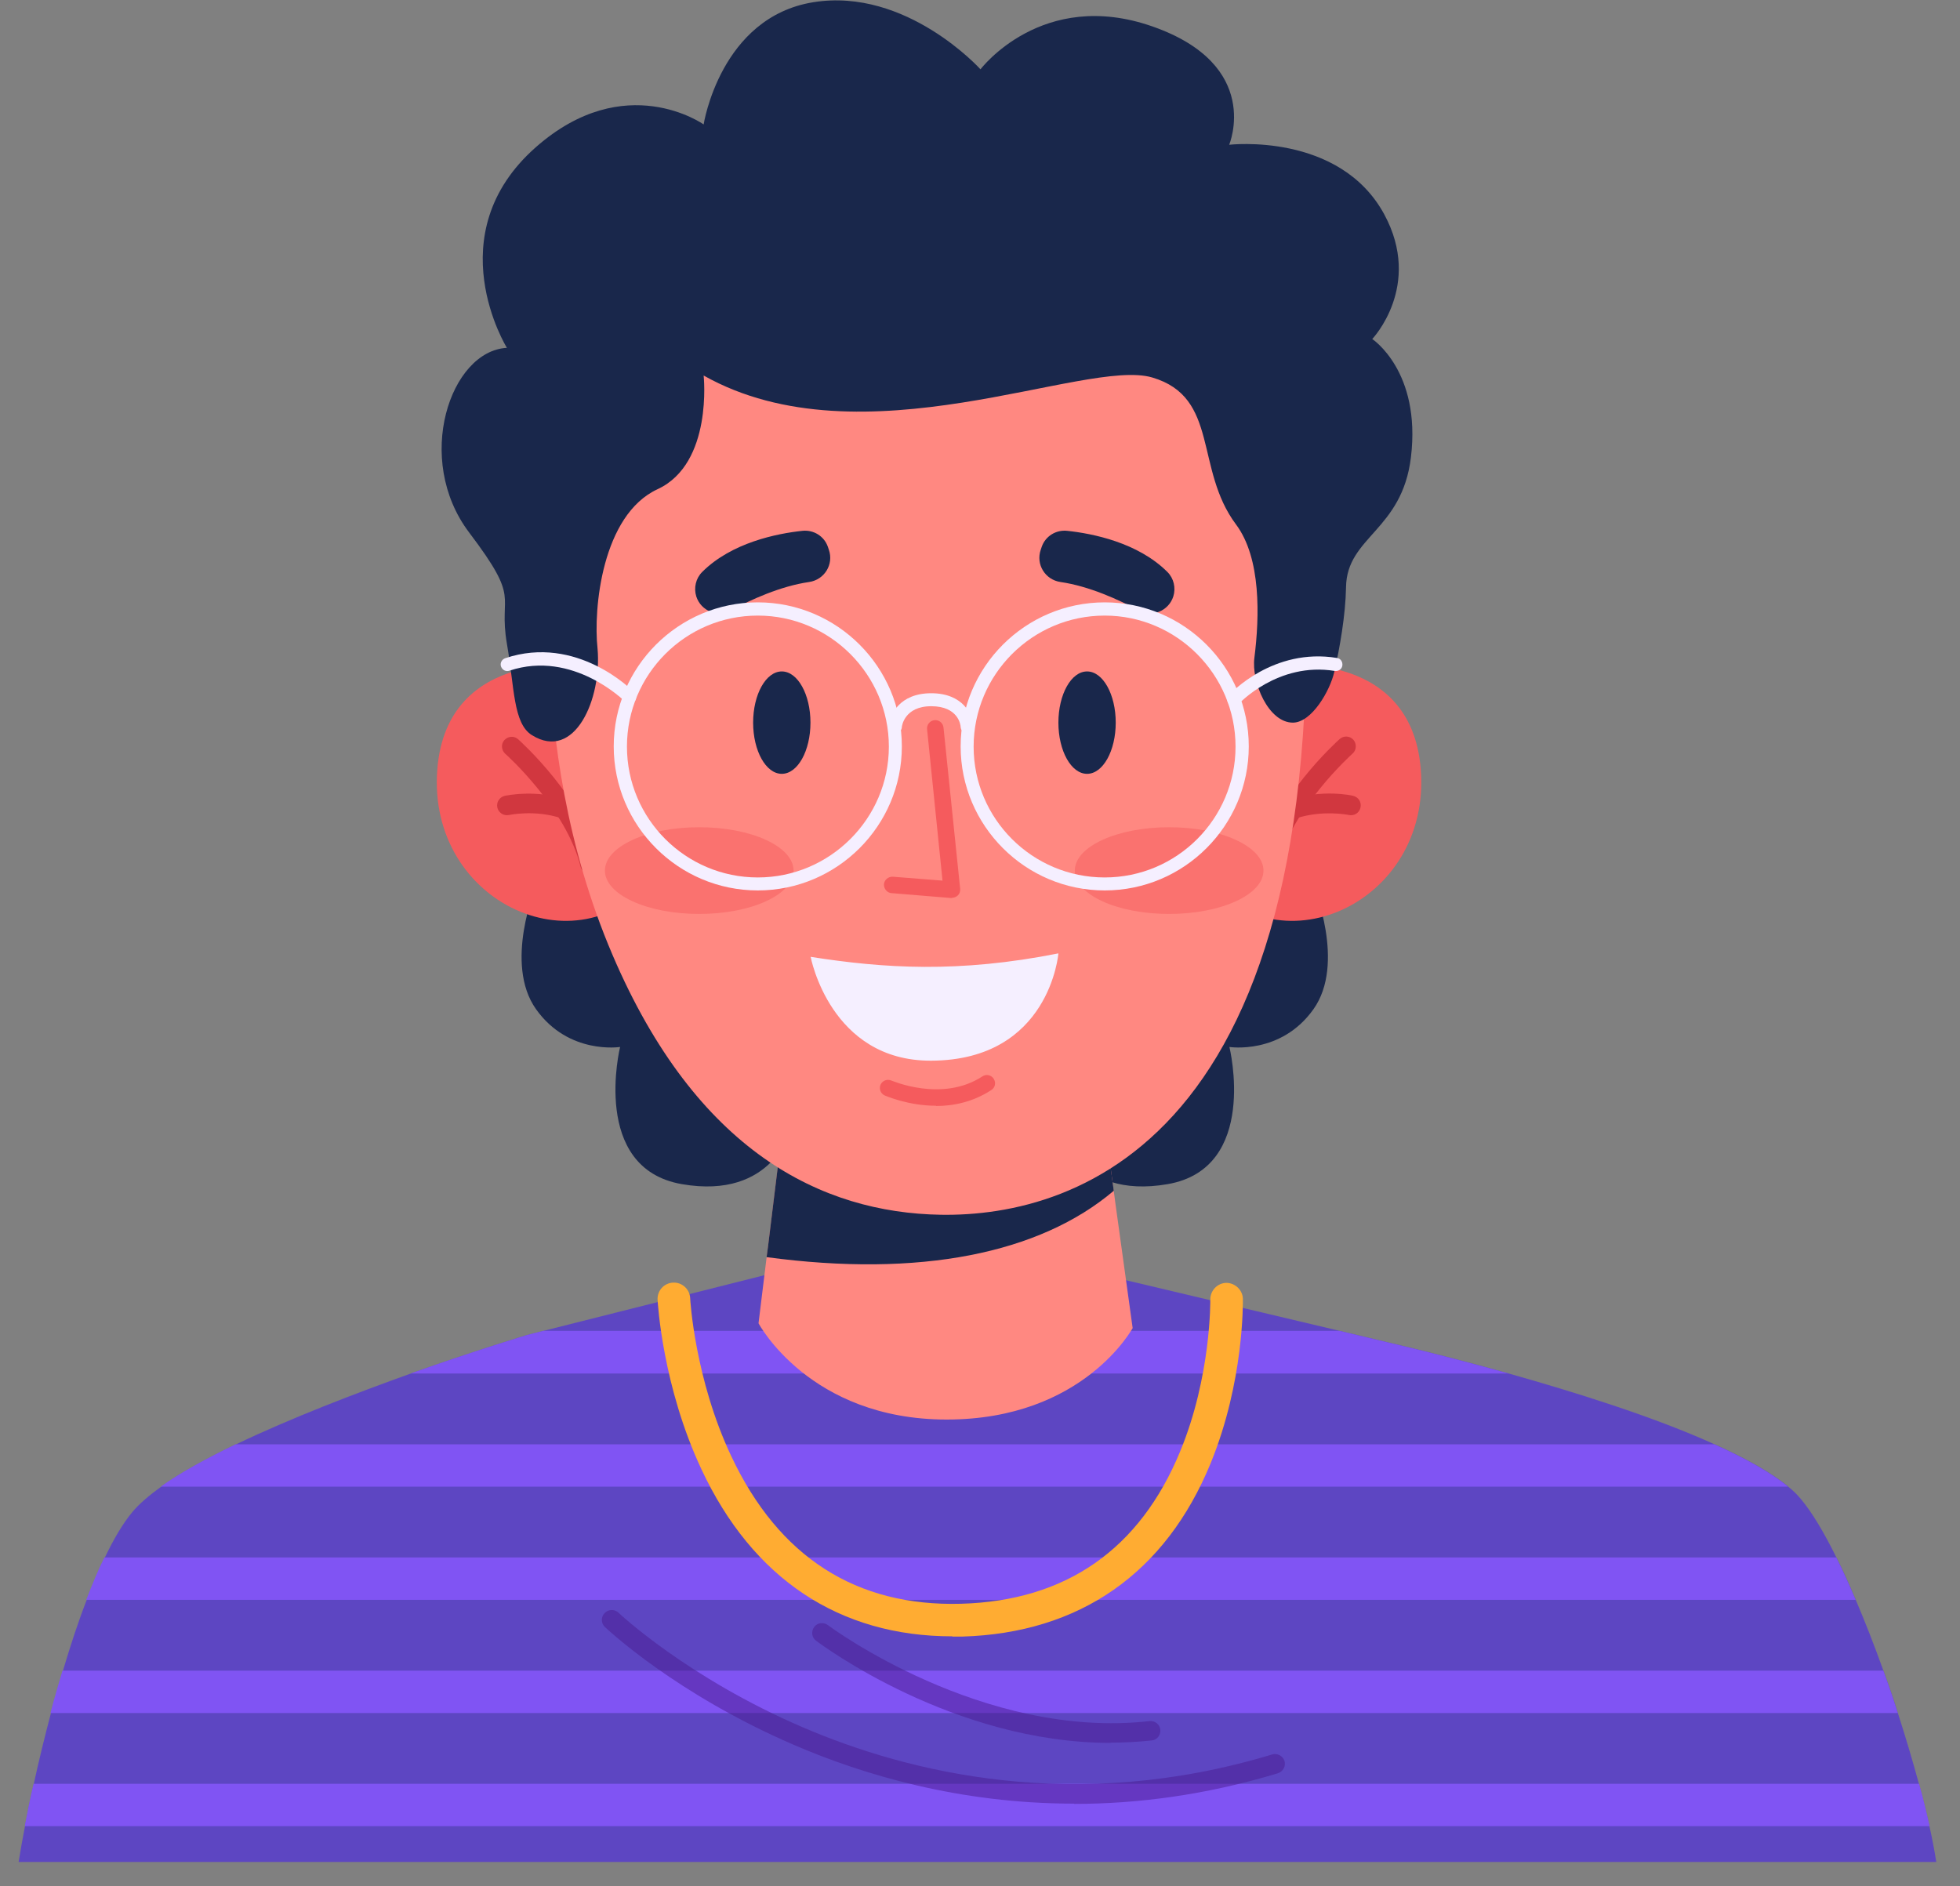
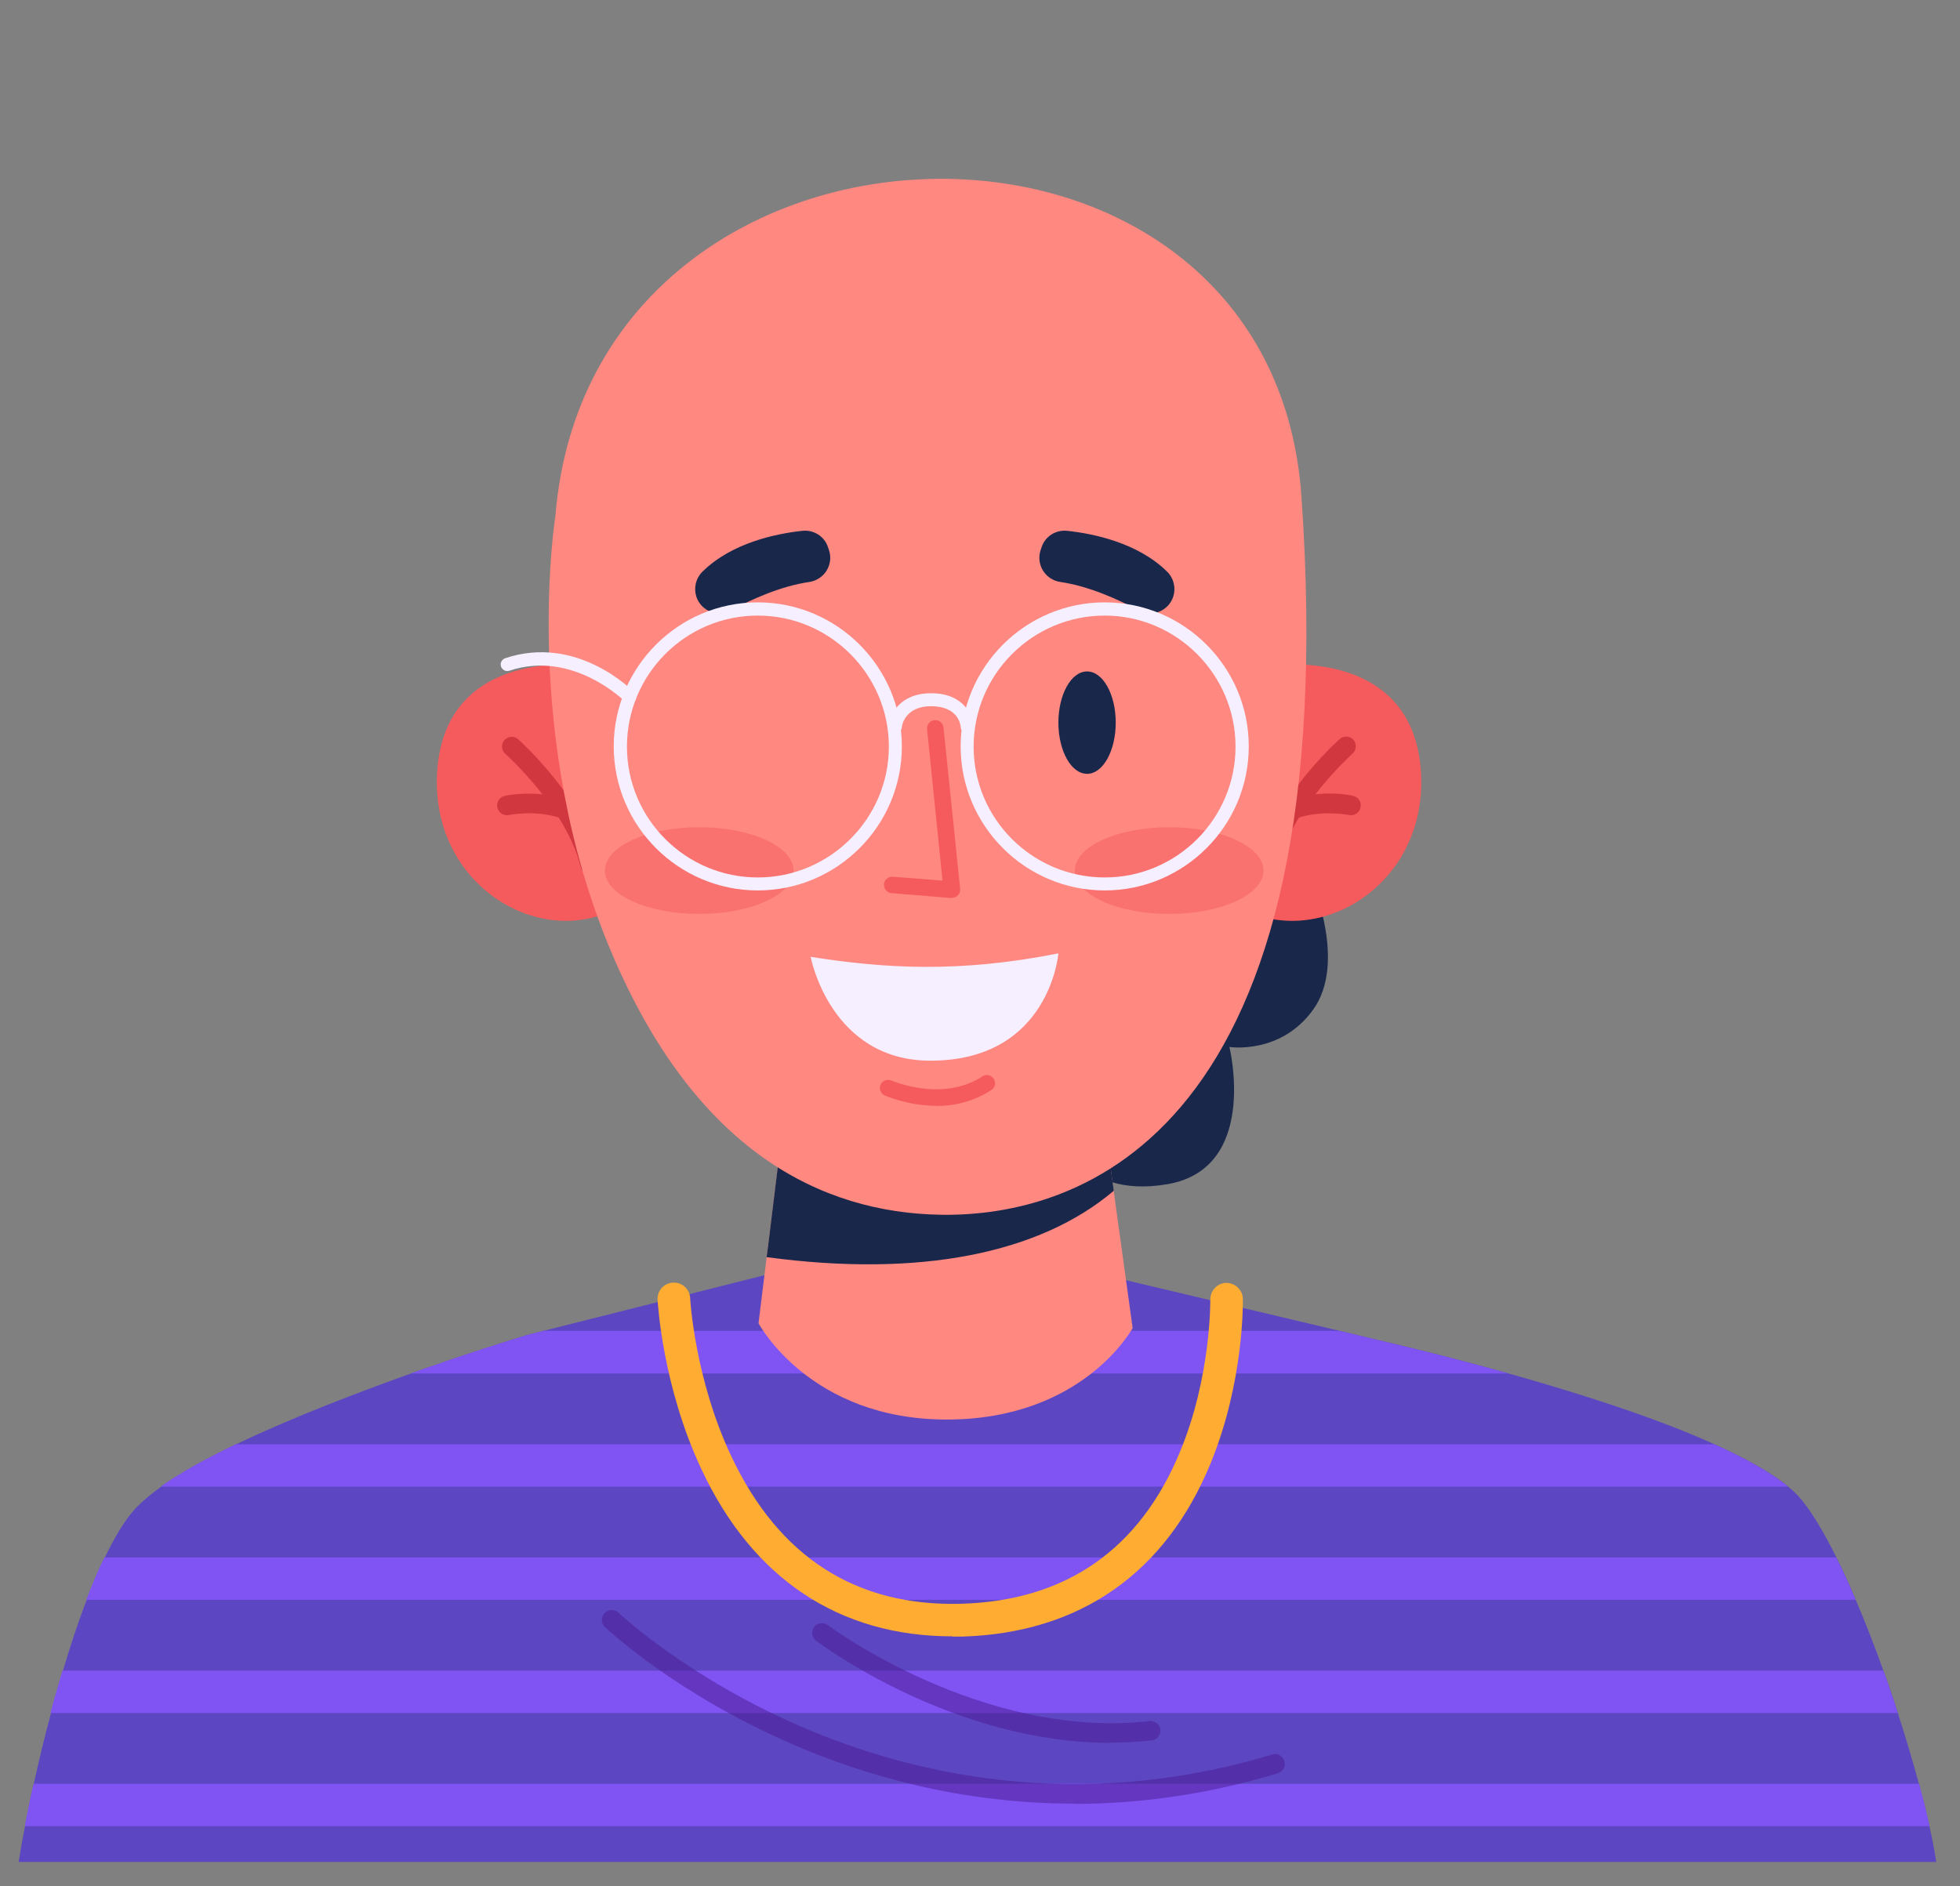
<svg xmlns="http://www.w3.org/2000/svg" width="80" height="77" viewBox="0 0 80 77" fill="none">
  <rect x="0" y="0" width="80" height="77" fill="#808080" stroke="none" />
  <path d="M79.04 76.01H0.76C0.83 75.57 0.92 75.07 1.02 74.55C1.12 74.01 1.24 73.42 1.38 72.82C1.58 71.89 1.82 70.92 2.08 69.93C2.23 69.35 2.4 68.77 2.57 68.2C2.87 67.19 3.19 66.21 3.54 65.31C3.78 64.69 4.02 64.1 4.28 63.58C4.64 62.83 5.01 62.2 5.39 61.74C5.67 61.4 6.08 61.05 6.58 60.69C7.39 60.11 8.46 59.53 9.64 58.96C11.87 57.89 14.54 56.87 16.77 56.07C19.45 55.12 21.52 54.5 21.52 54.5L22.18 54.33L31.27 52.04H45.02L54.68 54.33L56.65 54.8C56.65 54.8 58.8 55.29 61.58 56.07C64.24 56.82 67.49 57.83 69.98 58.96C71.22 59.52 72.28 60.1 72.99 60.69C73.2 60.86 73.37 61.03 73.51 61.2C73.97 61.75 74.46 62.58 74.95 63.57C75.22 64.1 75.48 64.69 75.74 65.3C76.13 66.21 76.51 67.19 76.87 68.19C77.08 68.76 77.28 69.35 77.46 69.92C77.78 70.91 78.07 71.89 78.32 72.81C78.49 73.42 78.63 74 78.75 74.54C78.87 75.07 78.96 75.56 79.03 76L79.04 76.01Z" fill="#5D46C2" />
  <path d="M61.57 56.07H16.76C19.44 55.12 21.51 54.5 21.51 54.5L22.17 54.33H54.67L56.64 54.8C56.64 54.8 58.79 55.29 61.57 56.07Z" fill="#8054F3" />
  <path d="M72.98 60.69H6.56C7.37 60.11 8.44 59.53 9.62 58.96H69.97C71.21 59.52 72.27 60.1 72.98 60.69Z" fill="#8054F3" />
  <path d="M75.74 65.31H3.52C3.76 64.69 4 64.1 4.26 63.58H74.95C75.22 64.11 75.48 64.7 75.74 65.31V65.31Z" fill="#8054F3" />
  <path d="M77.46 69.93H2.06C2.21 69.35 2.38 68.77 2.55 68.2H76.87C77.08 68.77 77.28 69.36 77.46 69.93V69.93Z" fill="#8054F3" />
  <path d="M78.76 74.55H1.01C1.11 74.01 1.23 73.42 1.37 72.82H78.33C78.5 73.43 78.64 74.01 78.76 74.55Z" fill="#8054F3" />
  <g style="mix-blend-mode:multiply" opacity="0.5">
    <path d="M43.84 73.63C39.18 73.63 35.25 72.46 32.4 71.23C27.6 69.16 24.81 66.53 24.69 66.42C24.53 66.27 24.52 66.01 24.68 65.85C24.83 65.69 25.09 65.68 25.25 65.84C25.28 65.87 28.08 68.5 32.76 70.51C37.06 72.36 43.88 74.06 51.93 71.62C52.14 71.56 52.36 71.68 52.43 71.89C52.49 72.1 52.37 72.32 52.16 72.39C49.21 73.28 46.42 73.64 43.85 73.64L43.84 73.63Z" fill="#491A90" />
  </g>
  <g style="mix-blend-mode:multiply" opacity="0.5">
    <path d="M45.33 71.15C38.91 71.15 33.55 67.16 33.31 66.98C33.13 66.85 33.1 66.6 33.23 66.42C33.36 66.24 33.61 66.21 33.79 66.34C33.85 66.39 40.1 71.03 46.92 70.26C47.14 70.24 47.34 70.39 47.36 70.61C47.38 70.83 47.23 71.03 47.01 71.05C46.44 71.11 45.88 71.14 45.33 71.14V71.15Z" fill="#491A90" />
  </g>
  <path d="M38.87 66.8C34.26 66.8 30.72 64.45 28.63 59.98C27.04 56.59 26.85 53.2 26.84 53.06C26.82 52.69 27.1 52.38 27.47 52.36C27.83 52.34 28.15 52.62 28.17 52.99C28.17 53.05 28.36 56.3 29.85 59.45C31.79 63.57 34.95 65.59 39.23 65.47C43.51 65.35 46.52 63.25 48.17 59.25C49.44 56.18 49.4 53.08 49.4 53.05C49.4 52.68 49.69 52.38 50.05 52.37C50.41 52.37 50.72 52.66 50.73 53.02C50.73 53.16 50.78 56.39 49.42 59.72C47.58 64.22 44.07 66.67 39.27 66.81C39.14 66.81 39 66.81 38.87 66.81V66.8Z" fill="#FFAC32" />
-   <path d="M21.88 36.17C21.88 36.17 20.55 39.33 21.88 41.2C23.21 43.07 25.31 42.74 25.31 42.74C25.31 42.74 24.09 47.69 27.83 48.34C31.57 48.99 32.29 46.07 32.29 46.07C32.29 46.07 29.3 33.91 21.87 36.18L21.88 36.17Z" fill="#19274B" />
  <path d="M53.61 36.17C53.61 36.17 54.94 39.33 53.61 41.2C52.28 43.07 50.18 42.74 50.18 42.74C50.18 42.74 51.4 47.69 47.66 48.34C43.92 48.99 43.2 46.07 43.2 46.07C43.2 46.07 46.19 33.91 53.62 36.18L53.61 36.17Z" fill="#19274B" />
  <path d="M46.24 54.2C46.24 54.2 44.24 57.95 38.64 57.95C33.04 57.95 30.96 54.02 30.96 54.02L31.29 51.33L31.35 50.88L31.87 46.64L45.24 47.01L45.46 48.62L45.53 49.15L46.23 54.21L46.24 54.2Z" fill="#FF8881" />
  <path d="M45.46 48.61C42.43 51.18 37.53 52.16 31.29 51.32L31.35 50.87L31.87 46.63L45.24 47L45.46 48.61V48.61Z" fill="#19274B" />
  <path d="M26.84 35.59C23.85 39.77 17.41 36.94 17.85 31.4C18.25 26.37 23.86 27.17 23.86 27.17L26.84 35.59Z" fill="#F55B5D" />
  <path d="M24.09 35.69C23.91 35.69 23.75 35.57 23.7 35.39C23.12 33.01 20.65 30.79 20.62 30.77C20.46 30.62 20.44 30.37 20.59 30.21C20.74 30.05 20.99 30.03 21.15 30.18C21.26 30.28 23.83 32.59 24.47 35.21C24.52 35.42 24.39 35.64 24.18 35.69C24.15 35.69 24.12 35.7 24.08 35.7L24.09 35.69Z" fill="#D1373F" />
  <path d="M23.06 33.429C23.06 33.429 22.98 33.429 22.93 33.41C21.84 33.039 20.79 33.27 20.78 33.27C20.56 33.319 20.35 33.179 20.3 32.969C20.25 32.749 20.39 32.539 20.6 32.489C20.65 32.48 21.86 32.209 23.18 32.65C23.39 32.719 23.5 32.95 23.43 33.16C23.37 33.33 23.22 33.429 23.05 33.429H23.06Z" fill="#D1373F" />
  <path d="M49 35.59C51.99 39.77 58.43 36.94 57.99 31.4C57.59 26.37 51.98 27.17 51.98 27.17L49 35.59V35.59Z" fill="#F55B5D" />
  <path d="M51.75 35.69C51.75 35.69 51.69 35.69 51.65 35.68C51.44 35.63 51.3 35.41 51.36 35.2C52 32.58 54.57 30.27 54.68 30.17C54.85 30.02 55.1 30.04 55.24 30.2C55.38 30.36 55.37 30.62 55.21 30.76C55.19 30.78 52.71 33 52.13 35.38C52.09 35.56 51.92 35.68 51.74 35.68L51.75 35.69Z" fill="#D1373F" />
  <path d="M52.78 33.429C52.61 33.429 52.46 33.319 52.4 33.159C52.33 32.949 52.44 32.719 52.65 32.649C53.96 32.209 55.18 32.469 55.23 32.489C55.45 32.539 55.58 32.749 55.53 32.969C55.48 33.189 55.27 33.319 55.05 33.269C55.05 33.269 53.99 33.049 52.9 33.409C52.86 33.419 52.82 33.429 52.77 33.429H52.78Z" fill="#D1373F" />
  <path d="M22.67 21.06C22.67 21.06 21.21 30.12 25 38.98C28.43 47.01 33.54 49.51 38.4 49.59C43.93 49.68 54.95 46.48 53.12 20.26C51.88 2.54 24.14 3.17 22.67 21.05V21.06Z" fill="#FF8881" />
  <g opacity="0.5">
    <path d="M32.39 35.54C32.39 36.52 30.67 37.31 28.54 37.31C26.41 37.31 24.69 36.52 24.69 35.54C24.69 34.56 26.41 33.77 28.54 33.77C30.67 33.77 32.39 34.56 32.39 35.54Z" fill="#F55B5D" />
  </g>
  <g opacity="0.5">
    <path d="M51.57 35.54C51.57 36.52 49.85 37.31 47.72 37.31C45.59 37.31 43.87 36.52 43.87 35.54C43.87 34.56 45.59 33.77 47.72 33.77C49.85 33.77 51.57 34.56 51.57 35.54Z" fill="#F55B5D" />
  </g>
  <path d="M38.85 36.66C38.85 36.66 38.83 36.66 38.82 36.66L36.39 36.46C36.21 36.45 36.07 36.28 36.08 36.1C36.09 35.92 36.26 35.78 36.44 35.79L38.47 35.95L37.84 29.77C37.82 29.59 37.95 29.42 38.14 29.4C38.32 29.38 38.49 29.51 38.51 29.7L39.19 36.28C39.2 36.38 39.17 36.48 39.1 36.55C39.04 36.61 38.95 36.65 38.86 36.65L38.85 36.66Z" fill="#F55B5D" />
-   <path d="M24.39 26.48C24.57 28.53 23.46 31.1 21.71 30.01C20.94 29.53 21 28.06 20.69 26.28C20.33 24.17 21.3 24.58 19.15 21.74C16.88 18.74 18.38 14.32 20.69 14.2C20.69 14.2 17.82 9.58 21.87 6.01C25.51 2.8 28.72 5.08 28.72 5.08C28.72 5.08 29.4 0.7 33.2 0.09C37 -0.52 40.02 2.83 40.02 2.83C40.02 2.83 42.53 -0.5 47.04 1.08C51.55 2.66 50.17 5.91 50.17 5.91C50.17 5.91 54.67 5.38 56.5 8.75C58.08 11.67 56.01 13.84 56.01 13.84C56.01 13.84 58.01 15.15 57.59 18.66C57.23 21.67 54.97 21.9 54.94 23.97C54.92 25.12 54.68 26.47 54.46 27.43C54.29 28.19 53.54 29.5 52.77 29.5C51.77 29.5 51.07 27.84 51.2 26.85C51.41 25.18 51.48 22.79 50.45 21.41C48.75 19.14 49.78 16.22 47.03 15.41C44.29 14.6 35.2 18.98 28.72 15.33C28.72 15.33 29.11 18.92 26.84 19.97C24.57 21.02 24.21 24.86 24.39 26.48C24.39 26.53 24.39 26.43 24.39 26.48V26.48Z" fill="#19274B" />
  <path d="M33.08 39.06C36.07 39.53 39.12 39.73 43.2 38.92C43.2 38.92 42.85 43.28 38.01 43.3C33.89 43.32 33.09 39.07 33.09 39.07L33.08 39.06Z" fill="#F5EFFF" />
-   <path d="M33.08 29.5C33.08 30.65 32.56 31.59 31.91 31.59C31.26 31.59 30.74 30.65 30.74 29.5C30.74 28.35 31.26 27.41 31.91 27.41C32.56 27.41 33.08 28.35 33.08 29.5Z" fill="#19274B" />
  <path d="M45.54 29.5C45.54 30.65 45.02 31.59 44.37 31.59C43.72 31.59 43.2 30.65 43.2 29.5C43.2 28.35 43.72 27.41 44.37 27.41C45.02 27.41 45.54 28.35 45.54 29.5Z" fill="#19274B" />
  <path d="M29.83 24.92C30.65 24.48 31.85 23.93 33.02 23.76C33.65 23.67 34.04 23.04 33.83 22.44L33.79 22.32C33.64 21.89 33.21 21.62 32.75 21.67C31.71 21.78 29.86 22.15 28.66 23.35C28.4 23.61 28.31 24 28.42 24.35C28.61 24.94 29.29 25.22 29.84 24.93L29.83 24.92Z" fill="#19274B" />
  <path d="M46.48 24.92C45.66 24.48 44.46 23.93 43.29 23.76C42.66 23.67 42.27 23.04 42.48 22.44L42.52 22.32C42.67 21.89 43.1 21.62 43.56 21.67C44.6 21.78 46.45 22.15 47.65 23.35C47.91 23.61 48 24 47.89 24.35C47.7 24.94 47.02 25.22 46.47 24.93L46.48 24.92Z" fill="#19274B" />
  <path d="M38.21 45.14C37.07 45.14 36.17 44.74 36.11 44.72C35.94 44.64 35.87 44.45 35.94 44.28C36.02 44.11 36.21 44.04 36.38 44.11C36.4 44.11 38.45 45.02 40.1 43.94C40.25 43.84 40.46 43.88 40.56 44.04C40.66 44.2 40.62 44.4 40.46 44.5C39.71 44.99 38.91 45.15 38.2 45.15L38.21 45.14Z" fill="#F55B5D" />
  <path d="M30.93 36.35C27.69 36.35 25.05 33.71 25.05 30.47C25.05 27.23 27.69 24.59 30.93 24.59C34.17 24.59 36.81 27.23 36.81 30.47C36.81 33.71 34.17 36.35 30.93 36.35V36.35ZM30.93 25.13C27.98 25.13 25.59 27.53 25.59 30.48C25.59 33.43 27.99 35.82 30.93 35.82C33.87 35.82 36.28 33.42 36.28 30.48C36.28 27.54 33.88 25.13 30.93 25.13V25.13Z" fill="#F5EFFF" />
  <path d="M45.09 36.35C41.85 36.35 39.21 33.71 39.21 30.47C39.21 27.23 41.85 24.59 45.09 24.59C48.33 24.59 50.97 27.23 50.97 30.47C50.97 33.71 48.33 36.35 45.09 36.35ZM45.09 25.13C42.14 25.13 39.74 27.53 39.74 30.48C39.74 33.43 42.14 35.82 45.09 35.82C48.04 35.82 50.43 33.42 50.43 30.48C50.43 27.54 48.03 25.13 45.09 25.13V25.13Z" fill="#F5EFFF" />
-   <path d="M50.36 28.83C50.3 28.83 50.23 28.81 50.18 28.76C50.07 28.66 50.06 28.49 50.16 28.38C50.23 28.3 51.97 26.43 54.57 26.86C54.72 26.88 54.81 27.02 54.79 27.17C54.77 27.32 54.63 27.41 54.48 27.39C52.16 27.01 50.56 28.73 50.55 28.75C50.5 28.81 50.43 28.84 50.35 28.84L50.36 28.83Z" fill="#F5EFFF" />
  <path d="M25.7 28.72C25.63 28.72 25.56 28.69 25.51 28.64C25.51 28.64 23.39 26.51 20.79 27.38C20.65 27.43 20.5 27.35 20.45 27.21C20.4 27.07 20.48 26.92 20.62 26.87C23.54 25.89 25.8 28.17 25.89 28.27C25.99 28.38 25.99 28.54 25.89 28.65C25.84 28.7 25.77 28.73 25.7 28.73V28.72Z" fill="#F5EFFF" />
  <path d="M36.55 29.93C36.55 29.93 36.54 29.93 36.53 29.93C36.38 29.93 36.27 29.79 36.28 29.65C36.31 29.18 36.71 28.3 38.01 28.3C39.31 28.3 39.71 29.18 39.74 29.65C39.74 29.8 39.64 29.92 39.49 29.93C39.34 29.93 39.22 29.83 39.21 29.68C39.21 29.59 39.11 28.83 38.01 28.83C36.91 28.83 36.81 29.65 36.81 29.68C36.81 29.82 36.68 29.93 36.54 29.93H36.55Z" fill="#F5EFFF" />
</svg>